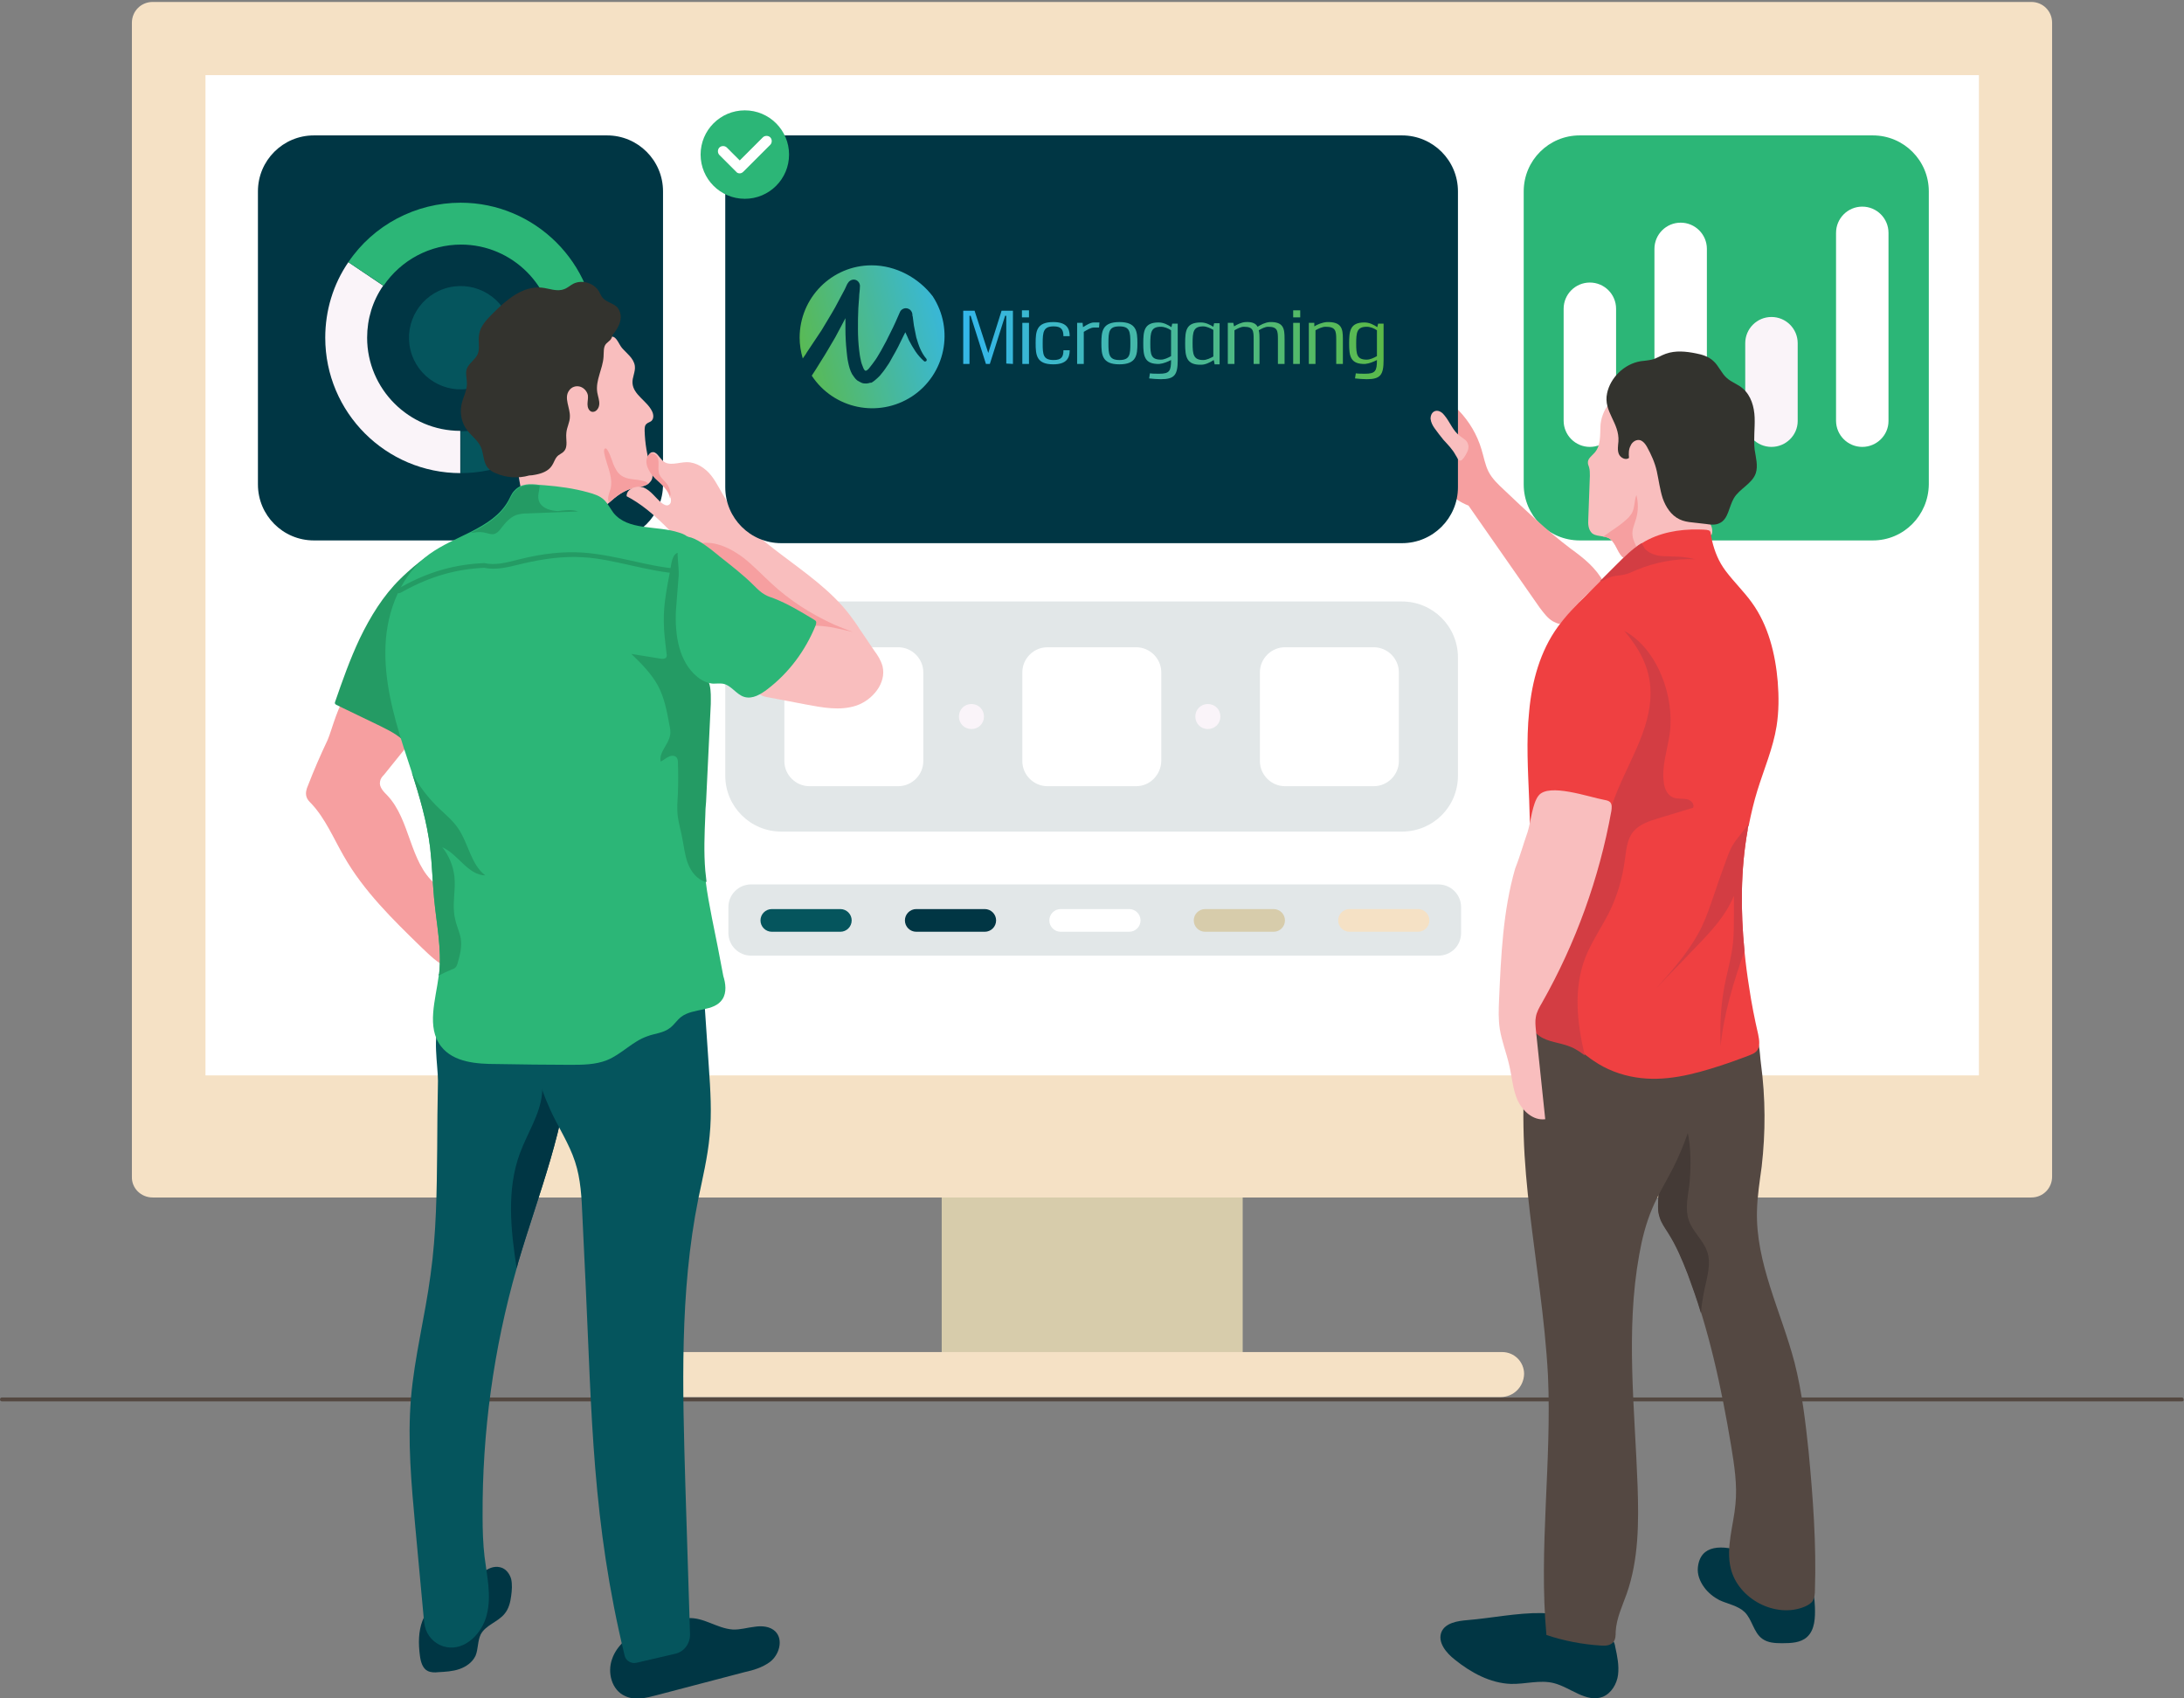
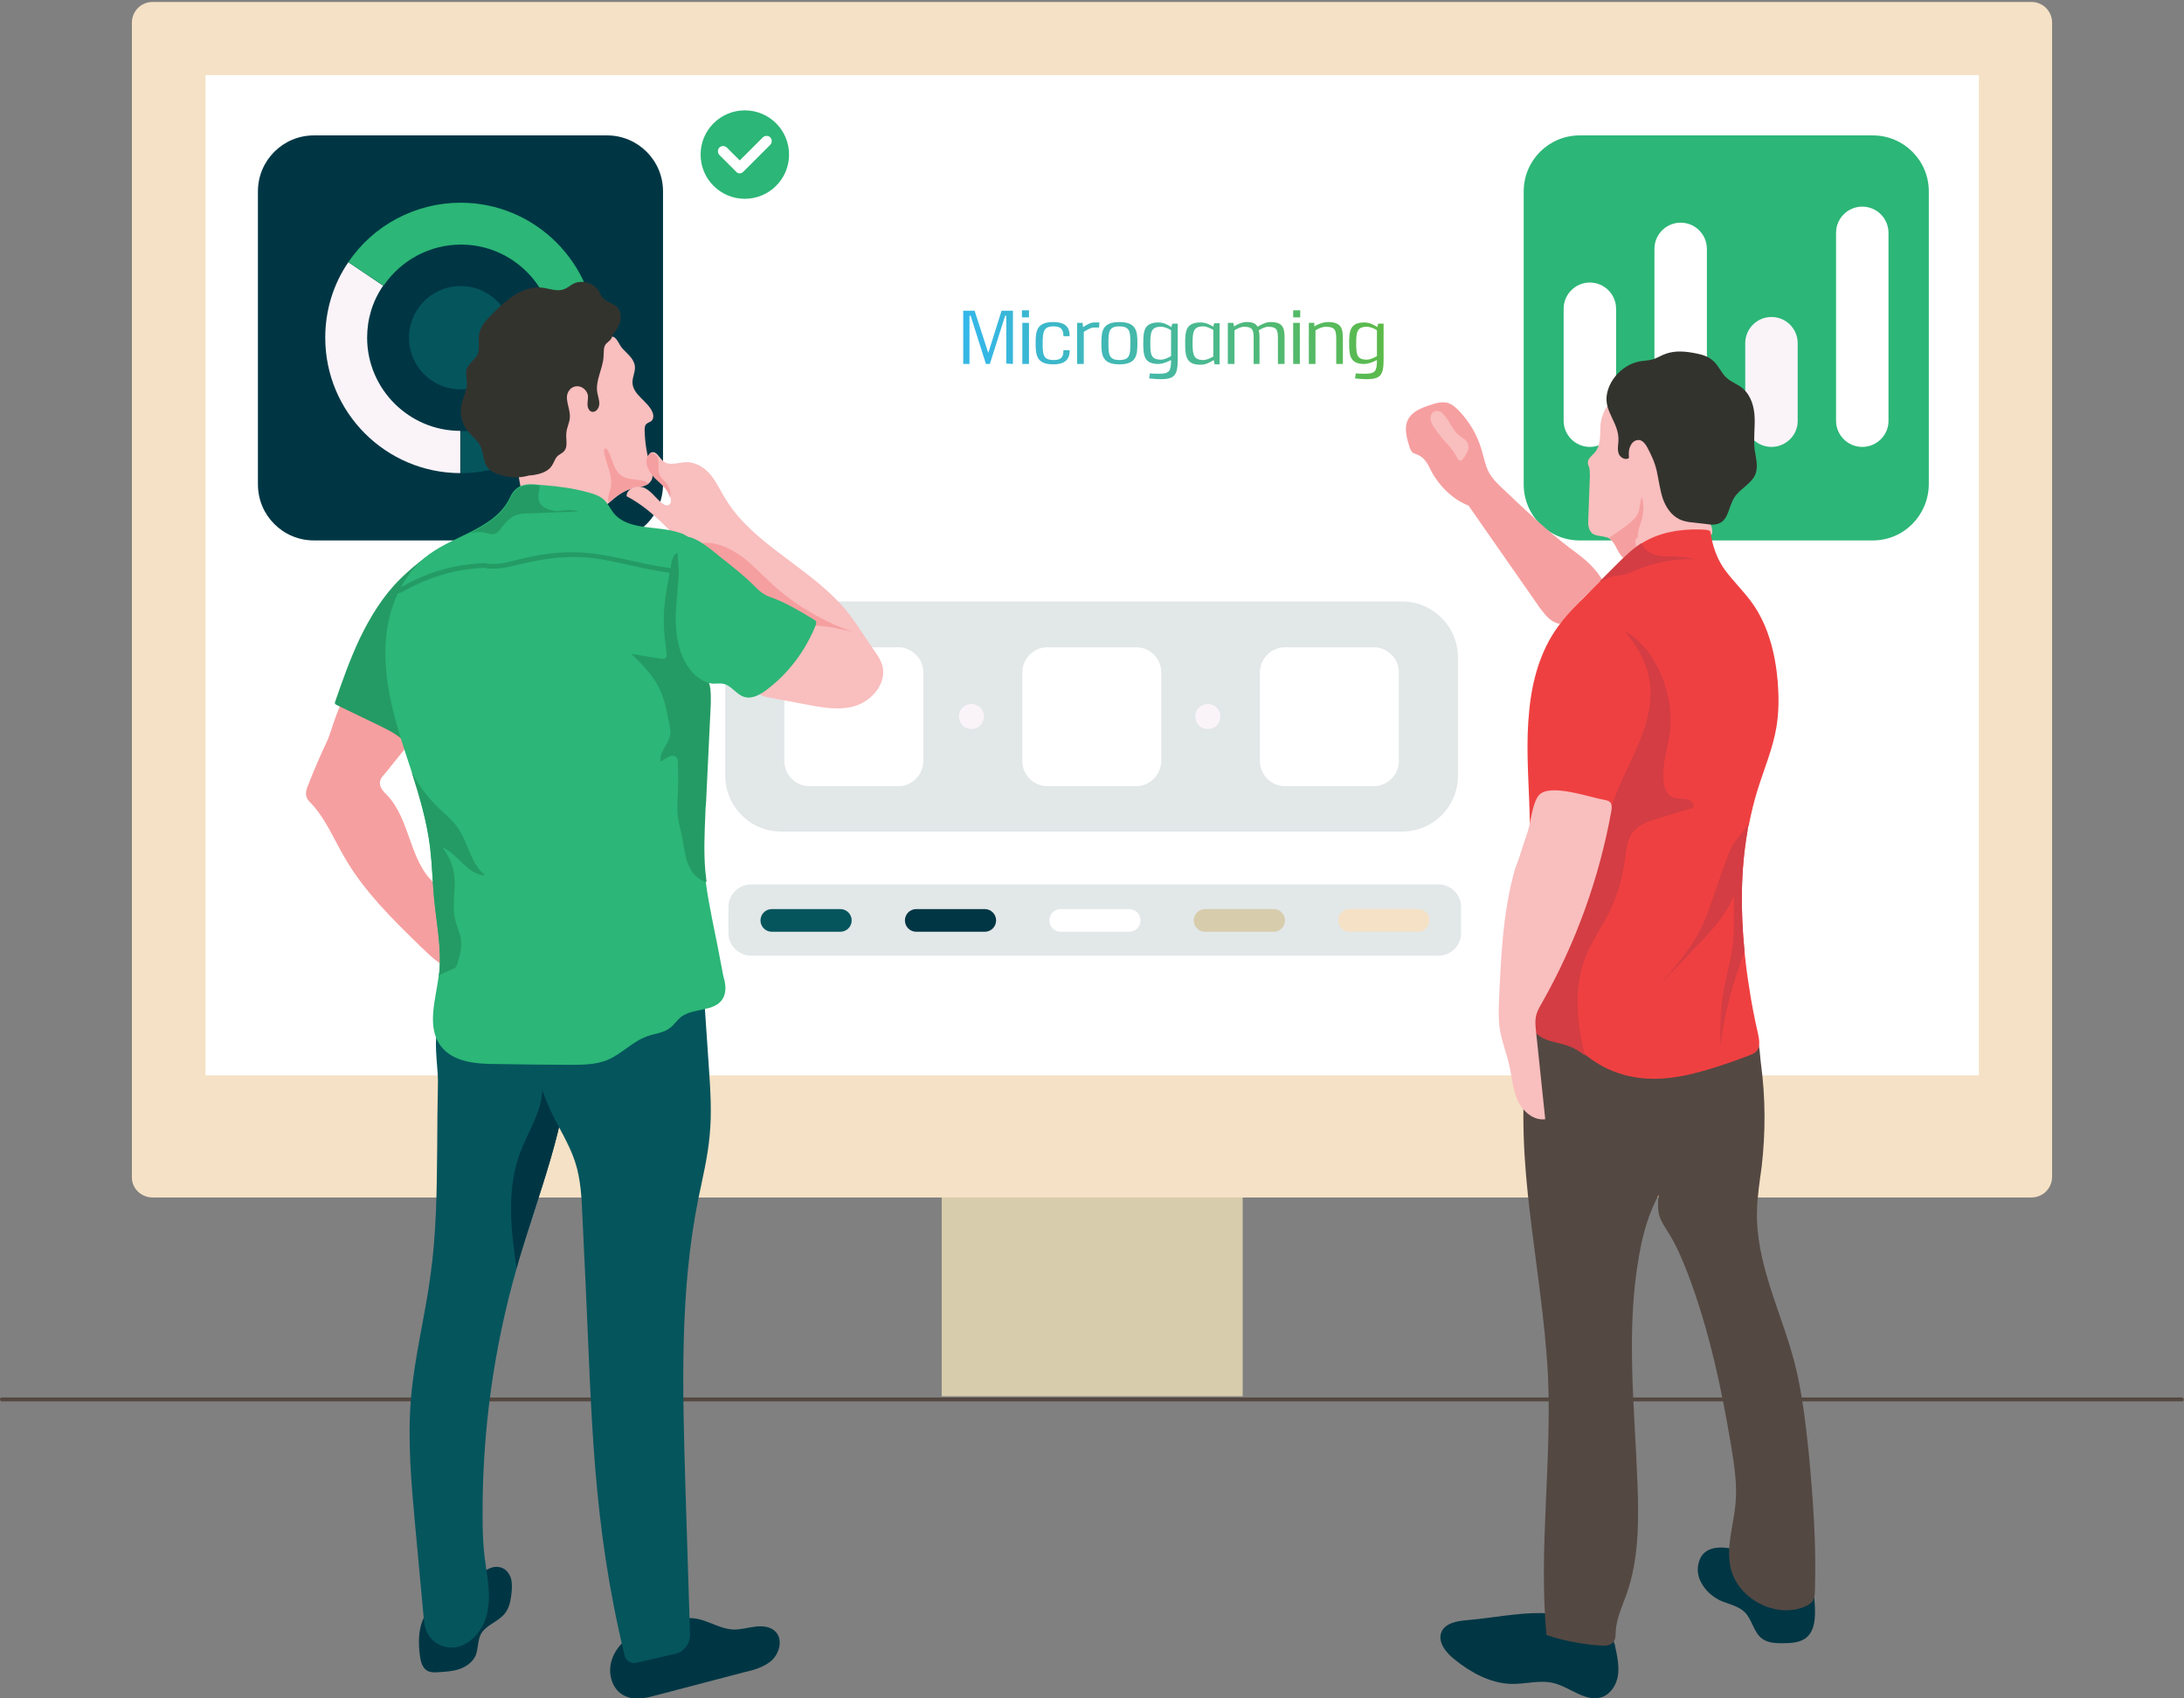
<svg xmlns="http://www.w3.org/2000/svg" version="1.1" id="Layer_1" x="0px" y="0px" viewBox="0 0 558 434" style="enable-background:new 0 0 558 434;" xml:space="preserve">
  <rect x="0" y="0" width="558" height="434" fill="#808080" stroke="none" />
  <style type="text/css">
	.st0{fill:#544841;}
	.st1{fill:#FFFFFF;}
	.st2{fill:#D7CCAB;}
	.st3{fill:#F5E1C5;}
	.st4{fill:#003644;}
	.st5{fill:#05555D;}
	.st6{fill:#FAF4F9;}
	.st7{fill:#2CB677;}
	.st8{fill:#E2E7E8;}
	.st9{fill:#013644;}
	.st10{fill:#F9BEBE;}
	.st11{fill:#33332E;}
	.st12{fill:#F69FA0;}
	.st13{fill:#249B64;}
	.st14{fill:#544842;}
	.st15{fill:#443A36;}
	.st16{fill:#EF4041;}
	.st17{fill:#D33D43;}
	.st18{fill:url(#SVGID_1_);}
	.st19{fill:url(#SVGID_2_);}
	.st20{fill:url(#SVGID_3_);}
	.st21{fill:url(#SVGID_4_);}
	.st22{fill:url(#SVGID_5_);}
	.st23{fill:url(#SVGID_6_);}
	.st24{fill:url(#SVGID_7_);}
	.st25{fill:url(#SVGID_8_);}
	.st26{fill:url(#SVGID_9_);}
	.st27{fill:url(#SVGID_10_);}
	.st28{fill:url(#SVGID_11_);}
	.st29{fill:url(#SVGID_12_);}
</style>
  <g>
    <g>
      <g>
        <g>
          <path class="st0" d="M557.5,358.1H0.5c-0.3,0-0.5-0.2-0.5-0.5c0-0.3,0.2-0.5,0.5-0.5h556.9c0.3,0,0.5,0.2,0.5,0.5      C558,357.9,557.8,358.1,557.5,358.1z" />
        </g>
        <g>
          <path class="st1" d="M52.6,222.1l-0.8-2.4l-0.8,2.4c-0.7,2-2.4,3.7-4.6,4.7l0,0l0,0c2.2,1,3.9,2.7,4.6,4.7l0.8,2.4l0.8-2.4      c0.7-2,2.4-3.7,4.6-4.7l0,0l0,0C55,225.8,53.3,224.1,52.6,222.1z" />
          <path class="st1" d="M483.6,153.4l-1.4-4l-1.4,4c-1.2,3.4-3.9,6.2-7.7,7.9l0,0l0,0c3.8,1.7,6.5,4.5,7.7,7.9l1.4,4l1.4-4      c1.2-3.4,3.9-6.2,7.7-7.9l0,0l0,0C487.6,159.6,484.8,156.8,483.6,153.4z" />
        </g>
      </g>
    </g>
    <g>
      <g>
        <g>
          <g>
            <rect x="240.6" y="255.1" class="st2" width="76.9" height="101.7" />
          </g>
          <g>
-             <path class="st3" d="M383.4,357H174.6c-3.3,0-5.9-2.6-5.9-5.9l0,0c0-3.1,2.5-5.6,5.6-5.6h209.5c3.1,0,5.6,2.5,5.6,5.6l0,0       C389.3,354.4,386.7,357,383.4,357z" />
-           </g>
+             </g>
          <g>
            <path class="st3" d="M39,306h480c3,0,5.3-2.4,5.3-5.3V5.8c0-3-2.4-5.3-5.3-5.3H39c-3,0-5.3,2.4-5.3,5.3v294.9       C33.6,303.6,36,306,39,306z" />
          </g>
          <g>
            <rect x="52.5" y="19.2" class="st1" width="453.1" height="255.6" />
          </g>
        </g>
      </g>
    </g>
  </g>
  <g>
    <g>
      <g>
        <g>
          <path class="st4" d="M155.1,138.1H80.2c-7.9,0-14.3-6.4-14.3-14.3V48.9c0-7.9,6.4-14.3,14.3-14.3h74.9c7.9,0,14.3,6.4,14.3,14.3      v74.9C169.4,131.7,163,138.1,155.1,138.1z" />
        </g>
        <g>
          <path class="st5" d="M117.7,120.9v-10.7c13.1,0,23.8-10.7,23.8-23.8h10.7C152.3,105.4,136.7,120.9,117.7,120.9z" />
          <path class="st6" d="M117.7,120.9c-19.1,0-34.6-15.5-34.6-34.6c0-6.9,2-13.6,5.9-19.3l8.9,6c-2.7,3.9-4.1,8.5-4.1,13.3      c0,13.1,10.7,23.8,23.8,23.8V120.9z" />
          <path class="st7" d="M152.3,86.3h-10.7c0-13.1-10.7-23.8-23.8-23.8c-7.9,0-15.3,3.9-19.8,10.5L89,67      c6.4-9.5,17.2-15.2,28.7-15.2C136.7,51.8,152.3,67.3,152.3,86.3z" />
          <ellipse transform="matrix(0.973 -0.231 0.231 0.973 -16.761 29.517)" class="st5" cx="117.7" cy="86.3" rx="13.2" ry="13.2" />
        </g>
        <g>
          <path class="st7" d="M478.5,138.1h-74.9c-7.9,0-14.3-6.4-14.3-14.3V48.9c0-7.9,6.4-14.3,14.3-14.3h74.9      c7.9,0,14.3,6.4,14.3,14.3v74.9C492.7,131.7,486.4,138.1,478.5,138.1z" />
          <path class="st1" d="M406.2,114.2L406.2,114.2c-3.7,0-6.7-3-6.7-6.7V78.9c0-3.7,3-6.7,6.7-6.7l0,0c3.7,0,6.7,3,6.7,6.7v28.6      C412.9,111.2,409.9,114.2,406.2,114.2z" />
          <path class="st1" d="M429.4,114.2L429.4,114.2c-3.7,0-6.7-3-6.7-6.7V63.6c0-3.7,3-6.7,6.7-6.7l0,0c3.7,0,6.7,3,6.7,6.7v43.9      C436.1,111.2,433.1,114.2,429.4,114.2z" />
          <path class="st6" d="M452.6,114.2L452.6,114.2c-3.7,0-6.7-3-6.7-6.7V87.7c0-3.7,3-6.7,6.7-6.7l0,0c3.7,0,6.7,3,6.7,6.7v19.9      C459.3,111.2,456.3,114.2,452.6,114.2z" />
          <path class="st1" d="M475.8,114.2L475.8,114.2c-3.7,0-6.7-3-6.7-6.7V59.5c0-3.7,3-6.7,6.7-6.7l0,0c3.7,0,6.7,3,6.7,6.7v48.1      C482.5,111.2,479.5,114.2,475.8,114.2z" />
        </g>
        <g>
          <path class="st8" d="M367.5,244.2H191.9c-3.2,0-5.8-2.6-5.8-5.8v-6.6c0-3.2,2.6-5.8,5.8-5.8h175.6c3.2,0,5.8,2.6,5.8,5.8v6.6      C373.3,241.7,370.7,244.2,367.5,244.2z" />
          <g>
            <path class="st5" d="M214.7,238.1h-17.5c-1.6,0-2.9-1.3-2.9-2.9l0,0c0-1.6,1.3-2.9,2.9-2.9h17.5c1.6,0,2.9,1.3,2.9,2.9l0,0       C217.6,236.8,216.3,238.1,214.7,238.1z" />
            <path class="st9" d="M251.6,238.1h-17.5c-1.6,0-2.9-1.3-2.9-2.9l0,0c0-1.6,1.3-2.9,2.9-2.9h17.5c1.6,0,2.9,1.3,2.9,2.9l0,0       C254.5,236.8,253.2,238.1,251.6,238.1z" />
            <path class="st1" d="M288.5,238.1H271c-1.6,0-2.9-1.3-2.9-2.9l0,0c0-1.6,1.3-2.9,2.9-2.9h17.5c1.6,0,2.9,1.3,2.9,2.9l0,0       C291.4,236.8,290.1,238.1,288.5,238.1z" />
            <path class="st2" d="M325.4,238.1h-17.5c-1.6,0-2.9-1.3-2.9-2.9l0,0c0-1.6,1.3-2.9,2.9-2.9h17.5c1.6,0,2.9,1.3,2.9,2.9l0,0       C328.3,236.8,327,238.1,325.4,238.1z" />
            <path class="st3" d="M362.3,238.1h-17.5c-1.6,0-2.9-1.3-2.9-2.9l0,0c0-1.6,1.3-2.9,2.9-2.9h17.5c1.6,0,2.9,1.3,2.9,2.9l0,0       C365.2,236.8,363.9,238.1,362.3,238.1z" />
          </g>
        </g>
        <g>
          <path class="st8" d="M358.2,212.5H199.6c-7.9,0-14.3-6.4-14.3-14.3V168c0-7.9,6.4-14.3,14.3-14.3h158.6      c7.9,0,14.3,6.4,14.3,14.3v30.2C372.5,206.2,366.1,212.5,358.2,212.5z" />
          <g>
            <path class="st1" d="M229.5,200.9h-22.7c-3.5,0-6.4-2.9-6.4-6.4v-22.7c0-3.5,2.9-6.4,6.4-6.4h22.7c3.5,0,6.4,2.9,6.4,6.4v22.7       C235.9,198,233,200.9,229.5,200.9z" />
            <path class="st1" d="M290.3,200.9h-22.7c-3.5,0-6.4-2.9-6.4-6.4v-22.7c0-3.5,2.9-6.4,6.4-6.4h22.7c3.5,0,6.4,2.9,6.4,6.4v22.7       C296.6,198,293.8,200.9,290.3,200.9z" />
            <path class="st1" d="M351,200.9h-22.7c-3.5,0-6.4-2.9-6.4-6.4v-22.7c0-3.5,2.9-6.4,6.4-6.4H351c3.5,0,6.4,2.9,6.4,6.4v22.7       C357.4,198,354.5,200.9,351,200.9z" />
          </g>
          <path class="st6" d="M251.4,183.1c0-1.8-1.4-3.2-3.2-3.2s-3.2,1.4-3.2,3.2s1.4,3.2,3.2,3.2S251.4,184.9,251.4,183.1z" />
          <path class="st6" d="M311.8,183.1c0-1.8-1.4-3.2-3.2-3.2s-3.2,1.4-3.2,3.2s1.4,3.2,3.2,3.2S311.8,184.9,311.8,183.1z" />
        </g>
      </g>
      <g>
        <path class="st4" d="M107.3,423.2c0.2,1.5,0.7,3.2,2,3.8c0.8,0.4,1.8,0.4,2.7,0.3c1.8-0.1,3.7-0.2,5.4-0.8     c1.7-0.6,3.3-1.7,4.1-3.4c0.7-1.7,0.5-3.7,1.3-5.4c1.2-2.4,4.4-3.2,6.1-5.3c1.1-1.3,1.5-3,1.7-4.6c0.2-1.4,0.3-2.9,0-4.3     c-0.4-1.4-1.4-2.7-2.8-3c-1.6-0.4-3.2,0.3-4.5,1.4c-1.2,1-2.2,2.4-3.5,3.4c-1.7,1.3-3.9,1.9-5.9,2.8     C107.6,410.9,106.4,416.7,107.3,423.2z" />
        <path class="st5" d="M145.6,269.8c-0.8,17.8-8.1,35.4-13.2,52.8c-0.1,0.5-0.3,1-0.4,1.5c-5.9,20.6-8.8,41.9-8.7,63.3     c0,3.5,0.1,7,0.5,10.4c0.6,4.9,1.8,9.9,0.6,14.7c-1.1,4.8-5.5,9.3-10.3,8.4c-2.4-0.4-4.5-2.2-5.3-4.5c-0.4-1.1-0.5-2.4-0.6-3.6     c-0.7-7.6-1.4-15.1-2.1-22.7c-1-10.9-2-21.9-1.1-32.8c0.9-10.6,3.6-20.9,5-31.5c1.5-10.7,1.6-21.5,1.7-32.2     c0-5.8,0.1-11.6,0.2-17.4c0-4-1.5-11.7,0.6-15.1c3.7-5.8,22.4-5.4,28.7-6.4c0.9-0.1,1.8-0.3,2.6,0.2c0.8,0.5,1,1.6,1.1,2.5     C145.6,261.7,145.8,265.7,145.6,269.8z" />
        <path class="st4" d="M145.6,269.8c-0.8,17.8-8.1,35.4-13.2,52.8c-0.1,0.5-0.3,1-0.4,1.5c-1.5-9.8-2.6-20,0.8-29.3     c1.9-5.2,5.2-10,5.7-15.4c0.2-2.5-0.1-5.1,0.5-7.6C140.5,265.8,143.4,266.9,145.6,269.8z" />
        <path class="st4" d="M187.2,416.4c1.9,0.1,3.7-0.5,5.6-0.7c1.9-0.3,4-0.1,5.3,1.2c2.1,2.1,1,6-1.4,7.8c-1.9,1.4-4.2,2.1-6.5,2.6     c-7.5,2-15,3.9-22.5,5.9c-2.6,0.7-5.5,1.4-8,0.2c-3.4-1.5-4.6-6-3.3-9.5c1.2-3.5,4.4-6,7.7-7.6c3.5-1.7,7.7-2.7,11.6-2.8     C179.8,413.2,183.1,416.1,187.2,416.4z" />
        <path class="st5" d="M140.6,283.6c2,4.4,4.8,8.6,6.3,13.2c1.5,4.5,1.7,9.3,1.9,14c0.3,5.6,0.5,11.2,0.8,16.8     c1.6,34.1,1.7,61.3,10,95.5c0.3,1.3,1.7,2.1,3,1.8l0,0l9.9-2.3c2.3-0.5,3.8-2.6,3.8-4.9l-1.2-38.3c-0.7-24.4-1.5-49.1,3.3-73     c1.1-5.3,2.4-10.7,2.9-16.1c0.6-5.9,0.2-11.8-0.2-17.7l-1.6-23.6c0,0,0,0,0,0c-4-0.7-8.1,0.1-12,1c-8.2,2-21.7,4.6-28.1,10.3     C133.4,265.6,137.8,277.4,140.6,283.6z" />
        <path class="st10" d="M166.2,119.2c0.3,1.1,0.8,2.4,0.3,3.4c-0.2,0.4-0.5,0.7-0.8,1c-1.1,0.8-2.7,0.9-4.1,1.2     c-2.3,0.6-4.1,2-5.9,3.6c-0.2,0.2-0.4,0.3-0.6,0.5c-1.3-2-4-2.4-6.4-2.6c-5.2-0.5-10.3-0.7-15.5-0.7c-0.3-1.7-0.6-3.4-0.9-5.1     c-0.1-0.6-0.2-1.2,0-1.7c0.2-0.6,0.8-0.9,1.3-1.2c1.9-0.8,4.4-0.8,5.4-2.7c0.3-0.6,0.3-1.3,0.4-2c0.2-3.1,0.4-6.4,2.4-8.7     c0.5-0.5,1-1,1.5-1.5c0.8-0.9,1.2-2.1,1.9-3.1c0.7-1,2-1.8,3.1-1.4c0.3,0.1,0.6,0.3,0.9,0.3c0.8,0.1,1.6-0.6,2.1-1.2     c1.3-1.8,2.1-4,2.3-6.2c0.1-1.6,0.2-4,1.9-4.9c1.9-0.9,2.4,1.5,3.4,2.7c1.2,1.4,3,2.6,3.3,4.6c0.2,1.5-0.7,2.9-0.6,4.4     c0.2,3,3.7,4.5,5,7.2c0.4,0.8,0.5,1.9-0.2,2.5c-0.4,0.3-0.9,0.4-1.2,0.7c-0.5,0.4-0.5,1.1-0.5,1.8     C164.8,113.3,165.3,116.3,166.2,119.2z" />
        <path class="st11" d="M157.7,78.5c-1.1-1.1-2.9-1.3-3.8-2.5c-0.4-0.5-0.6-1.1-0.9-1.6c-1.3-2.1-4.3-3-6.5-1.9     c-0.8,0.4-1.5,1.1-2.4,1.4c-1.8,0.7-3.8-0.2-5.7-0.4c-4.8-0.5-9,3.1-12.4,6.5c-1.6,1.6-3.3,3.3-3.6,5.5c-0.3,1.7,0.3,3.6-0.4,5.1     c-0.7,1.4-2.3,2.3-2.8,3.8c-0.3,1.1,0.1,2.4,0.1,3.6c0,1.9-1,3.5-1.4,5.4c-0.5,2.3,0.1,4.8,1.5,6.6c1.1,1.4,2.6,2.5,3.4,4.1     c0.8,1.7,0.6,3.9,1.8,5.4c0.5,0.6,1.2,1.1,2,1.4c2.7,1.2,5.8,1.4,8.6,0.6c0.5,0,1.1-0.1,1.6-0.2c1.6-0.3,3.3-0.9,4.2-2.3     c0.5-0.7,0.7-1.6,1.3-2.3c0.5-0.6,1.3-0.8,1.8-1.4c1.1-1.2,0.4-3.1,0.6-4.7c0.1-1.4,0.9-2.7,0.9-4.1c0.1-2.3-1.6-4.8-0.2-6.7     c0.6-0.9,1.7-1.3,2.8-1c1,0.3,1.8,1.2,2,2.2c0.1,0.8-0.1,1.5-0.1,2.3c0,0.8,0.3,1.6,1,1.9c1,0.3,1.9-0.7,2-1.8     c0.1-1-0.3-2-0.5-3.1c-0.5-3.1,1.4-6,1.6-9.1c0.1-1.2-0.1-2.6,0.7-3.4c0.3-0.3,0.7-0.6,1-0.9c0.3-0.3,0.5-0.8,0.6-1.3     C158.3,83.5,159.5,80.8,157.7,78.5z" />
        <path class="st12" d="M165.6,123.6c-1.1,0.8-2.7,0.9-4.1,1.2c-2.3,0.6-4.1,2-5.9,3.6c-0.2-0.4-0.3-0.9-0.2-1.4     c0.1-0.7,0.4-1.4,0.6-2.1c0.6-2.5-0.5-5-1.2-7.4c-0.1-0.4-1-3.1,0-2.9c0.6,0.1,1.7,3.4,1.9,4c0.5,1.1,1,2.2,2,2.9     c1.5,1.1,3.5,0.9,5.2,1.3C164.7,122.9,165.3,123.2,165.6,123.6z" />
        <path class="st12" d="M78.7,200.7c-0.4,0.9-0.7,1.9-0.4,2.9c0.2,0.7,0.7,1.2,1.2,1.7c3.6,3.8,5.7,8.9,8.3,13.4     c5.1,9,12.6,16.3,20,23.5c2,1.9,4,3.9,6.6,5.1c0.3-4.4,0.5-8.8,0.6-13.2c0.1-1.9,0.1-4-1-5.6c-0.7-1-1.8-1.7-2.8-2.6     c-6.6-5.6-6.3-16.3-12.2-22.6c-1-1-2.2-2.2-1.9-3.6c0.1-0.7,0.5-1.2,1-1.7c2.9-3.6,5.8-7.2,8.7-10.8c0.2-0.2-15.2-11.4-18-9.5     c-2.2,1.4-4,8.9-5.1,11.4C81.9,192.9,80.2,196.8,78.7,200.7z" />
        <path class="st13" d="M102.3,147.9c-4.4,4.3-7.7,9.7-10.4,15.3c-2.5,5.3-4.4,10.7-6.3,16.2c0,0.1-0.1,0.2,0,0.4     c0,0.1,0.2,0.2,0.3,0.3c3.7,1.8,7.5,3.6,11.2,5.4c2.8,1.4,5.7,2.8,7.4,5.5c0.3,0.5,0.7,1,1.2,0.9c0.4-0.1,0.6-0.6,0.7-1     c1.4-5,2.1-10.1,2.1-15.3c0-3.1-0.3-6.2,0.1-9.3c0.6-4.4,2.7-8.5,3.4-12.8c0.3-1.6,1.7-11.8,0.5-12.4     C110.6,140,103.6,146.6,102.3,147.9z" />
        <g>
          <path class="st10" d="M218.8,180.3c-4.2,1.4-8.7,0.5-13-0.3c-3.3-0.6-6.6-1.3-10-1.9c-0.9-0.2-1.9-0.5-2-1.4      c-0.1-0.3,0.1-0.7,0.2-1c1.3-3.6,3.3-7.4,2.2-11.1c-0.4-1.3-1.2-2.5-1.9-3.6c-4.7-6.9-10.3-13.3-16.5-18.9      c-5.8-5.2-10.6-11.6-17.7-15.3c-0.1-1.9,2.6-2.9,4.4-2.2c1.8,0.8,2.9,2.5,4.4,3.8c0.6,0.5,1.4,1,2,0.6c0.5-0.3,0.6-0.9,0.5-1.5      c0-0.1,0-0.2,0-0.3c-0.3-2.1-2.2-3.6-3.8-5.1c-1.6-1.6-3-4.1-1.8-5.9c0.2-0.3,0.4-0.5,0.6-0.6c0,0,0,0,0.1,0      c1.2-0.4,1.9,1.3,2.9,2.2c1.6,1.4,4,0.3,6.1,0.3c2.4,0,4.7,1.5,6.2,3.4c1.5,1.9,2.5,4.2,3.8,6.2c3.5,5.7,8.8,10,14.1,14      c6.2,4.7,12.7,9.2,17.4,15.3c0.9,1.2,1.8,2.4,2.6,3.7c1.3,1.9,2.5,3.7,3.8,5.6c0.9,1.2,1.7,2.5,2.1,4      C226.5,174.6,222.9,178.9,218.8,180.3z" />
          <path class="st12" d="M171.3,126.9c0,0.2,0,0.3-0.1,0.5c-0.3-2.1-2.2-3.6-3.8-5.1c-1.6-1.6-3-4.1-1.8-5.9      c0.2-0.3,0.4-0.5,0.6-0.6c0,0,0,0,0.1,0c0.5,0,1,0.2,1.4,0.6c1.1,1.3,0.1,3.4,0.8,4.9c0.3,0.7,1,1.3,1.5,1.9      C171,124.2,171.4,125.6,171.3,126.9z" />
          <path class="st12" d="M176.7,138.9c1.1,0,2.3-0.1,3.4-0.2c3.4-0.1,6.6,1.5,9.4,3.5c2.7,2,5,4.5,7.5,6.8      c4.7,4.4,10.2,7.9,16.1,10.6c1.6,0.7,3.2,1.3,4.8,1.9c-3-0.7-6-1.5-9.1-1.6c-1,0-2,0-2.9-0.1c-1.9-0.2-3.7-1-5.4-1.8      c-4.5-2.1-8.7-4.9-12.4-8.1c-1.6-1.4-3.2-2.9-5-4.2c-2.5-1.8-5.4-2.9-8-4.6c-0.6-0.4-3.2-1.8-2.6-2.8      C172.7,137.6,175.8,138.9,176.7,138.9z" />
        </g>
        <path class="st7" d="M184.6,255.3c-2.1,3.3-7.4,2.2-10.5,4.5c-1.2,0.9-1.9,2.2-3.1,3c-1.6,1.2-3.8,1.3-5.6,2     c-3.8,1.3-6.6,4.6-10.3,6.1c-3,1.2-6.3,1.2-9.5,1.2c-6.2,0-12.4-0.1-18.6-0.2c-5.2,0-11.1-0.4-14.3-4.5     c-3.8-4.9-1.4-11.9-0.6-18.1c0-0.2,0-0.3,0.1-0.5c0.7-6.4-0.7-12.8-1.3-19.3c-0.4-4.3-0.5-8.6-1-12.9c-0.8-6.6-2.7-13-4.7-19.3     c-0.7-2.1-1.4-4.3-2.1-6.4c-2.7-8.5-5-17.2-4.6-26.1c0.4-8.9,4-18,11.2-23.2c3.2-2.3,7-3.9,10.6-5.7c3.9-2,7.5-4.2,9.6-8     c0.5-0.9,0.8-1.8,1.5-2.5c1.7-1.9,4.1-1.8,6.4-1.5c0.5,0,0.9,0.1,1.4,0.1c3.7,0.3,7.4,0.8,11,1.8c1.5,0.4,3.1,0.9,4.2,2     c0.9,0.9,1.5,2.1,2.3,3.2c3.7,4.7,11.1,3.2,16.8,5.1c0.4,0.1,0.9,0.3,1.3,0.5c0.2,0.1,0.4,0.2,0.5,0.3c0.5,0.3,1,0.6,1.3,1.1     c0.5,0.8,0.5,1.7,0.5,2.6c-0.1,1.8-0.2,3.7-0.5,5.6c0,0,0,0,0,0c0,0.2-0.1,0.5-0.1,0.7c-0.9,7.4-2.4,14.8,1,21.2     c1.2,2.2,2.9,4.2,3.6,6.7c0.4,1.6,0.3,3.3,0.3,4.9c-0.4,8.3-0.8,16.7-1.2,25c0,1.2-0.1,2.5-0.2,3.7c-0.2,4.7-0.4,9.4,0,14.1     c0.1,0.9,0.2,1.8,0.3,2.7c0.4,3.2,1,6.3,1.6,9.4c1,4.9,2,9.9,2.9,14.8C185.4,251.3,185.7,253.6,184.6,255.3z" />
        <path class="st13" d="M101.9,151.6c-0.2,0-0.4-0.1-0.5-0.3c-0.2-0.3-0.1-0.7,0.2-0.8c0.4-0.2,0.7-0.4,1.1-0.6     c6.8-3.8,13.6-5.7,20.9-6l0.1,0l0.1,0c2.6,0.6,5.5-0.1,8.2-0.8l0.8-0.2c6-1.5,11.2-2,16-1.7c4.3,0.3,8.5,1.2,12.6,2.1     c4,0.9,8.1,1.8,12.2,2.1c0.3,0,0.6,0.3,0.6,0.6c0,0.3-0.3,0.6-0.6,0.6c-4.2-0.3-8.3-1.2-12.3-2.1c-4.1-0.9-8.3-1.9-12.4-2.1     c-4.7-0.3-9.8,0.3-15.7,1.7l-0.8,0.2c-2.8,0.7-5.8,1.4-8.7,0.8c-7.1,0.3-13.7,2.2-20.3,5.8c-0.4,0.2-0.7,0.4-1.1,0.6     C102.1,151.5,102,151.6,101.9,151.6z" />
        <path class="st13" d="M147.7,130.7c-4.3,0.2-8.6,0.3-12.9,0.5c-1,0-2,0.1-2.9,0.4c-1.6,0.6-2.8,2-3.8,3.3c-0.5,0.7-1.1,1.4-2,1.6     c-0.6,0.1-1.3-0.2-1.9-0.3c-1-0.3-2.1-0.3-3.1-0.1c-0.2,0-0.5,0.1-0.7,0c0,0,0,0,0,0c3.9-2,7.5-4.2,9.6-8     c0.5-0.9,0.8-1.8,1.5-2.5c1.7-1.9,4.1-1.8,6.4-1.5c-0.1,1.5-0.8,2.9,0,4.4c0.9,1.5,2.9,2,4.6,2.1     C144.2,130.4,146,130.1,147.7,130.7z" />
        <path class="st13" d="M180.2,208.4c-0.2,4.7-0.4,9.4,0,14.1c0.1,0.9,0.2,1.8,0.3,2.7c0,0.1,0,0.1-0.1,0.2     c-2.3-0.6-3.9-2.7-4.7-4.9c-0.8-2.2-1-4.6-1.5-6.9c-0.3-1.6-0.8-3.2-1-4.8c-0.3-2-0.1-4,0-6c0.1-2.7,0.1-5.4,0-8.1     c0-0.4-0.1-0.8-0.3-1.1c-0.5-0.6-1.4-0.6-2.1-0.2c-0.7,0.3-1.3,0.9-2,1.2c-0.5-2.4,2-4.3,2.4-6.7c0.2-0.9,0-1.9-0.2-2.8     c-0.6-3.4-1.3-6.9-2.9-9.9c-1.7-3.1-4.3-5.7-6.8-8.1c2.5,0.4,4.9,0.8,7.4,1.2c0.6,0.1,1.2,0.1,1.5-0.3c0.2-0.3,0.2-0.6,0.1-1     c-0.3-2.7-0.7-5.4-0.7-8.1c-0.1-4.4,0.8-8.7,1.6-13c0.3-1.4,0.4-4.7,2.4-4.7c2.2,0,2.4,3.1,2.8,4.6c0.1,0.4,0.2,0.9,0.3,1.3     c-0.9,7.4-2.4,14.8,1,21.2c1.2,2.2,2.9,4.2,3.6,6.7c0.4,1.6,0.3,3.3,0.3,4.9c-0.4,8.3-0.8,16.7-1.2,25     C180.3,205.9,180.2,207.1,180.2,208.4z" />
        <path class="st7" d="M184,142.3c2.9,2.3,5.9,4.6,8.6,7.3c0.9,0.9,1.8,1.8,2.9,2.4c0.7,0.4,1.4,0.6,2.2,0.9     c3.6,1.4,6.9,3.4,10.2,5.4c0.2,0.1,0.5,0.3,0.6,0.5c0.1,0.3,0,0.7-0.1,1c-2.6,6.4-6.8,12.1-12.3,16.3c-1.7,1.3-3.8,2.6-5.9,2     c-2.1-0.6-3.4-3.1-5.6-3.4c-0.8-0.1-1.6,0-2.4,0c-1.5-0.1-2.9-0.8-4-1.7c-4.8-3.9-5.8-10.8-5.5-17c0.2-3,0.5-5.9,0.7-8.9     c0.1-2.6-0.6-5.6-0.1-8.1C174.4,133.9,182,140.7,184,142.3z" />
        <path class="st13" d="M117.7,239.7c0.4,2.2-0.2,4.4-0.8,6.5c-0.1,0.3-0.2,0.6-0.4,0.9c-0.3,0.3-0.6,0.5-1,0.6     c-1.2,0.5-2.3,1-3.4,1.6c0-0.2,0-0.3,0.1-0.5c0.7-6.4-0.7-12.8-1.3-19.3c-0.4-4.3-0.5-8.6-1-12.9c-0.8-6.6-2.7-13-4.7-19.3     c0.3,0.6,0.6,1.1,0.8,1.5c1.7,2.9,3.8,5.5,6.2,7.8c1.7,1.6,3.5,3.1,4.8,5c2.7,3.9,3.3,9.3,7,12.1c-4.5-0.1-6.9-5.4-11-7.2     c1.7,2.1,2.8,4.8,3.1,7.5c0.4,3.6-0.7,7.3,0.2,10.9C116.6,236.5,117.4,238.1,117.7,239.7z" />
      </g>
      <g>
        <g>
          <path class="st9" d="M433.8,400.5c-0.2,1.8,0.5,3.6,1.6,5.1c1,1.4,2.4,2.5,3.9,3.3c2.2,1,4.7,1.4,6.4,3c2,1.9,2.3,5.3,4.6,6.9      c1.4,1,3.2,1.1,5,1.1c2.3,0,4.8-0.1,6.4-1.6c2-1.8,2.1-5,2-7.7c-0.1-1.9-0.2-3.9-1.4-5.3c-0.6-0.7-1.3-1.2-2.1-1.6      C455.9,400.9,435.1,388.7,433.8,400.5z" />
          <path class="st14" d="M450.1,298.1c-0.5,3.7-1.1,7.5-1.2,11.2c-0.4,13.4,6.2,25.9,9.6,38.9c1.9,7.5,2.8,15.2,3.6,22.8      c1.1,11.7,2,23.6,1.6,35.4c0,0.9-0.1,1.8-0.5,2.6c-0.5,0.8-1.3,1.2-2.2,1.6c-7.4,3-16.9-2-18.8-9.8c-1.3-5.4,0.7-10.9,1.2-16.4      c0.5-5-0.3-10-1.1-14.9c-2.5-15-5.7-29.9-11.1-44.1c-1.4-3.6-2.9-7.2-5-10.5c-0.8-1.3-1.7-2.6-2.2-4.1c-0.5-1.5-0.4-3.2-0.3-4.8      c0.5-10.9,1.1-21.8,1.6-32.7c0.1-2.9,0.4-6,2.3-8.1c2.3-2.4,6-2.6,9.3-2.4c2.7,0.2,7.4-0.6,9.9,0.4c3,1.3,2.7,5.7,3.1,8.5      C451.1,280.6,451.1,289.4,450.1,298.1z" />
-           <path class="st15" d="M435.5,329.4c-0.4,2-0.8,4.1-0.9,6.2c-1-3.4-2.2-6.7-3.4-10c-1.4-3.6-2.9-7.2-5-10.5      c-0.8-1.3-1.8-2.6-2.2-4.1c-0.5-1.5-0.4-3.2-0.3-4.8c0.3-6.9,0.7-13.8,1-20.7c8.1-4.7,7.5,12.3,6.9,17.4c-0.4,3-1.1,6.2-0.1,9      c1,2.9,3.7,5,4.7,8C437.2,322.9,436.2,326.2,435.5,329.4z" />
          <path class="st9" d="M374.9,414c-2.5,0.2-5.6,0.7-6.6,3c-1.1,2.6,1.2,5.4,3.4,7.1c4.1,3.3,9,6,14.3,6.2c3.7,0.1,7.4-1.1,11-0.2      c4.3,1.1,8.3,5.1,12.5,3.5c2.2-0.9,3.6-3.3,3.9-5.6c0.3-2.4-0.2-4.8-0.7-7.1c-0.1-0.7-0.3-1.3-0.7-1.9c-0.5-0.5-1.1-0.8-1.8-1.1      c-5-2-10.9-5.6-16.3-5.7C387.7,412.1,381,413.5,374.9,414z" />
          <path class="st14" d="M395.5,351.5c1,22.1-2.4,44.3-0.4,66.3c4.5,1.5,9.2,2.4,13.9,2.7c1.2,0.1,2.5,0,3.2-0.9      c0.6-0.7,0.6-1.8,0.6-2.7c0.2-3.4,1.7-6.5,2.8-9.6c3.1-8.8,3.1-18.3,2.8-27.5c-0.7-19.7-3.1-39.7,0.4-59.1c0.7-4,1.7-8,3.3-11.8      c1.5-3.6,3.6-7,5.4-10.5c3-6,5.2-12.4,6.3-19.1c0.2-1.5,0.4-3-0.1-4.4c-0.7-1.8-2.4-3.1-4.1-4.1c-8-5-16.8-8.5-25.7-11.4      c-2.4-0.8-4.8-1.5-7.3-1c-5.5,1.1-5.9,7.9-6.5,12.3c-0.9,6.5-1,13.1-0.8,19.6c0.4,13.2,2.5,26.3,4.1,39.4      C394.3,336.8,395.1,344.1,395.5,351.5z" />
          <path class="st10" d="M437.3,136.7c-6.5-0.9-13.3,0.5-18.9,3.9c-0.8,0.5-1.6,1-2.4,1.6c-0.3,0.2-0.6,0.4-0.9,0.4      c-0.3,0-0.5-0.2-0.7-0.4c-1.3-1.4-1.7-3.8-3.4-4.7c-0.4-0.2-0.9-0.3-1.4-0.4c-1-0.2-2-0.2-2.8-0.8c-1-0.9-1.1-2.4-1-3.7      c0.1-3.7,0.3-7.3,0.4-11c0-0.8,0-1.5-0.2-2.2c-0.1-0.4-0.3-0.7-0.3-1.1c-0.1-1.1,1-1.8,1.7-2.6c1.6-1.8,1.4-4.4,1.5-6.8      c0.1-3.5,3.3-9.8,7.2-5.4c0.9,1.1,1.5,2.4,2.6,3.3c0.9,0.7,2.1,1.1,3,1.8c1.6,1.2,2.2,3.2,2.7,5.1c1.7,6.1,3.5,12.7,8.5,16.6      c1.1,0.8,2.3,1.5,3.3,2.5C437.2,133.9,437.8,135.4,437.3,136.7z" />
          <path class="st11" d="M419.2,92.3c0.9-0.1,1.9-0.2,2.8-0.4c1.3-0.3,2.4-1.1,3.6-1.5c2.5-0.9,5.2-0.6,7.7-0.1      c1.6,0.3,3.2,0.8,4.4,1.9c1.4,1.2,2.1,3.2,3.5,4.4c1.2,1.1,2.9,1.6,4.1,2.7c2.1,1.8,2.9,4.7,3,7.4c0.1,2.7-0.3,5.5,0,8.2      c0.3,2,0.9,4.1,0.3,6c-0.9,2.7-4.2,4-5.6,6.4c-1.3,2.2-1.4,5.4-3.7,6.4c-1,0.5-2.2,0.4-3.4,0.2c-1.2-0.1-2.3-0.3-3.5-0.4      c-1.1-0.1-2.3-0.3-3.3-0.8c-2.1-1-3.5-3.1-4.3-5.4c-0.7-2.2-1-4.6-1.5-6.9c-0.5-2.2-1.4-4.2-2.5-6.2c-0.4-0.7-0.9-1.4-1.7-1.7      c-1-0.3-2.1,0.4-2.5,1.4c-0.5,0.9-0.5,2-0.4,3.1c-0.8,0.7-2.2,0-2.6-1c-0.4-1-0.2-2.1-0.1-3.2c0.3-4.8-3.9-7.6-2.9-12.3      C411.4,96.6,414.9,93,419.2,92.3z" />
          <path class="st12" d="M409.8,148.9c-4.5,1.7-10.8,10.4-11.2,10.5c-0.4,0.1-1.4-0.4-1.8-0.6c-1.4-0.8-2.4-2.2-3.4-3.5      c-6.1-8.7-12.1-17.4-18.2-26.1c-3.9-1.5-7.4-4.9-9.4-8.6c-0.8-1.6-1.6-3.4-3.2-4.2c-0.5-0.3-1.1-0.4-1.6-0.7      c-0.6-0.5-0.8-1.2-1-1.9c-0.7-2.2-1.3-4.7-0.2-6.7c1.1-2,3.4-2.9,5.6-3.6c1.4-0.5,2.9-0.9,4.3-0.6c1.2,0.3,2.1,1.1,3,2      c2.7,2.8,4.7,6.2,5.8,9.9c0.6,1.9,0.9,3.9,1.8,5.7c0.9,1.8,2.5,3.3,4,4.7c5.5,5.2,10.9,10.4,17,15      C404.6,142.6,407.7,145,409.8,148.9z" />
          <path class="st16" d="M446.5,212.2c-1.8,10.1-1.8,20.5-0.8,30.8c0.3,3.1,0.7,6.2,1.2,9.3c0.6,4.1,1.4,8.1,2.3,12      c0.3,1.5,0.6,3.3-0.5,4.4c-0.5,0.5-1.1,0.7-1.8,1c-2.4,0.9-4.8,1.8-7.3,2.6c-7,2.3-14.4,4.2-21.7,3c-3.8-0.6-7.5-2-10.7-4.2      c-0.8-0.5-1.5-1.1-2.2-1.6c-1.2-0.9-2.5-1.8-3.9-2.3c-2.5-1-5.4-1.1-7.6-2.6c-2.3-1.6-3.2-4.3-3.5-7.2c-0.2-1.8-0.1-3.7,0-5.4      c1-15.8,1.3-31.6,0.7-47.4c-0.3-7.6-0.8-15.3,0-22.9c0.7-7.6,2.8-15.3,7.3-21.5c2.1-2.9,4.6-5.5,7.2-8c1.2-1.2,2.4-2.4,3.7-3.7      c1.4-1.4,2.8-2.8,4.2-4.2c2-2,4-4,6.4-5.5c0,0,0,0,0,0c4.3-2.7,9.5-3.6,14.5-3.5c3.7,0.1,2.8,0.1,3.4,2.8      c0.7,2.9,1.7,5.4,3.5,7.8c2.1,2.8,4.7,5.3,6.7,8.1c4.2,5.8,6,13.1,6.6,20.2c0.3,3.8,0.3,7.6-0.3,11.4      c-0.9,5.6-3.2,10.9-4.9,16.4c-0.9,2.9-1.6,5.9-2.2,8.9C446.6,211.3,446.5,211.7,446.5,212.2z" />
-           <path class="st12" d="M418.4,140.6c-0.8,0.5-1.6,1-2.4,1.6c-0.3,0.2-0.6,0.4-0.9,0.4c-0.3,0-0.5-0.2-0.7-0.4      c-1.3-1.4-1.7-3.8-3.4-4.7c-0.4-0.2-0.9-0.3-1.4-0.4c0,0,0.1-0.1,0.2-0.1c2-1.5,4-2.6,5.8-4.3c0.5-0.4,0.9-0.9,1.3-1.5      c0.8-1.4,0.6-3.2,1.2-4.7c0.5,2,0.5,4.1-0.1,6.1c-0.4,1.4-1.1,2.8-0.9,4.2C417.2,138.2,418.1,139.4,418.4,140.6z" />
+           <path class="st12" d="M418.4,140.6c-0.8,0.5-1.6,1-2.4,1.6c-0.3,0.2-0.6,0.4-0.9,0.4c-0.3,0-0.5-0.2-0.7-0.4      c-1.3-1.4-1.7-3.8-3.4-4.7c0,0,0.1-0.1,0.2-0.1c2-1.5,4-2.6,5.8-4.3c0.5-0.4,0.9-0.9,1.3-1.5      c0.8-1.4,0.6-3.2,1.2-4.7c0.5,2,0.5,4.1-0.1,6.1c-0.4,1.4-1.1,2.8-0.9,4.2C417.2,138.2,418.1,139.4,418.4,140.6z" />
          <path class="st17" d="M433.1,142.9c-5.2-0.2-10.3,0.8-15.1,2.8c-1.1,0.5-2.2,1-3.3,1.2c-1.1,0.2-2.3,0.2-3.3,0.6      c-0.6,0.2-1.2,0.5-1.7,0.8c-0.4,0.2-0.6,0.3-0.9,0.2c1.4-1.4,2.8-2.8,4.2-4.2c2-2,4-4,6.4-5.5c0.3,0.4,0.5,0.8,0.7,1.2      c0.7,1,2,1.6,3.2,1.9c1.2,0.3,2.5,0.2,3.8,0.3C429.1,142.2,431.1,142.4,433.1,142.9z" />
          <path class="st17" d="M446.5,212.2c-1.8,10.1-1.8,20.5-0.8,30.8c-2.8,8-5.3,16.1-6.1,24.4c-0.2-5,0-10,0.9-14.9      c0.7-3.9,1.9-7.8,2.3-11.8c0.2-2.2,0.2-4.4,0.2-6.7c0-1.7,0-3.4,0-5.1c-2.1,5.2-6.1,9.4-10,13.4c-3.2,3.4-6.5,6.7-9.7,10.1      c4.3-4.8,8.7-9.8,11.5-15.6c1.2-2.5,2.1-5.2,3-7.8c0.9-2.7,1.8-5.3,2.8-8c0.6-1.6,1.1-3.2,1.9-4.7c1.1-1.9,2.7-3.6,4-5.4      c0.1-0.1,0.2-0.2,0.3-0.4C446.6,211.3,446.5,211.7,446.5,212.2z" />
          <path class="st17" d="M432.6,206.4c-3,0.9-5.9,1.8-8.9,2.7c-2.3,0.7-4.8,1.5-6.4,3.4c-1.7,2.1-1.8,4.9-2.2,7.5      c-0.6,4.5-1.9,8.9-3.9,13c-2,4-4.6,7.7-6.2,11.8c-3,7.9-2.1,16.5-0.1,24.9c-1.2-0.9-2.5-1.8-3.9-2.3c-2.5-1-5.4-1.1-7.6-2.6      c-2.3-1.6-3.2-4.3-3.5-7.2c0.6-3.4,2.3-6.6,4-9.7c5.7-10,11.7-20,14.9-31.1c1.1-3.8,1.9-7.7,3.2-11.5c3.3-9.6,9.9-18.5,9.7-28.6      c-0.1-6.1-2.9-11-6.7-15.5c8.6,4.7,12.9,17,11.6,26.3c-0.6,4.2-2.1,8.3-1.5,12.5c0.2,1.6,0.9,3.2,2.4,3.8c1,0.4,2.2,0.2,3.3,0.4      C431.9,204.3,433,205.4,432.6,206.4z" />
          <path class="st10" d="M387.1,222c-3.1,10.8-3.6,22.2-4.1,33.5c-0.1,2.5-0.2,5,0.2,7.5c0.5,3.1,1.7,6.1,2.4,9.2      c0.7,3,0.9,6.1,2.1,8.9c1.3,2.8,4,5.3,7.1,4.9c-0.8-7.6-1.6-15.3-2.4-22.9c-0.1-1.1-0.2-2.2,0-3.2c0.2-1.3,0.9-2.5,1.6-3.7      c8.6-15.2,14.6-31.8,17.7-49c0.1-0.8,0.2-1.6-0.3-2.2c-0.4-0.4-1-0.5-1.5-0.6c-3.9-0.7-14.2-4.4-16.8-1.1c-1.6,2-2,6.8-2.8,9.3      C389.2,215.7,388.3,219,387.1,222z" />
-           <path class="st4" d="M358.2,138.8H199.6c-7.9,0-14.3-6.4-14.3-14.3V48.9c0-7.9,6.4-14.3,14.3-14.3h158.6      c7.9,0,14.3,6.4,14.3,14.3v75.6C372.5,132.4,366.1,138.8,358.2,138.8z" />
          <path class="st10" d="M368.8,112.4c-0.8-1-1.6-2-2.3-3c-0.5-0.7-0.9-1.5-1-2.4c0-0.9,0.4-1.8,1.3-2c0.9-0.2,1.8,0.5,2.3,1.2      c1.4,1.7,2.1,3.9,3.9,5.2c0.7,0.6,1.7,1,2,1.9c0.4,0.9,0.1,1.9-0.4,2.7c-0.2,0.4-0.9,1.6-1.4,1.7c-0.7,0.1-0.9-0.9-1.3-1.4      C371.1,114.8,369.9,113.6,368.8,112.4z" />
        </g>
      </g>
    </g>
    <g>
      <title>Asset 1</title>
      <g id="Layer_2_1_">
        <g id="Layer_1-2">
          <linearGradient id="SVGID_1_" gradientUnits="userSpaceOnUse" x1="201.38" y1="344.633" x2="350.316" y2="380.514" gradientTransform="matrix(1 0 0 -1 0 436)">
            <stop offset="0" style="stop-color:#5CBA47" />
            <stop offset="0.3" style="stop-color:#34B7EA" />
            <stop offset="0.976" style="stop-color:#5CBA47" />
          </linearGradient>
-           <path class="st18" d="M222.7,67.8c-10.2,0-18.4,8.3-18.4,18.5c0,1.8,0.3,3.6,0.8,5.3c0.3-0.5,0.7-0.9,1-1.5      c1.3-1.9,2.5-3.8,3.8-5.7l0.9-1.5c0.3-0.5,0.6-1,0.9-1.5c0.6-1,1.2-2,1.7-2.9c0.3-0.5,0.5-1,0.8-1.5c0.3-0.5,0.5-1,0.8-1.5      c0.3-0.5,0.5-1,0.8-1.5l0.7-1.5l0.1-0.1c0.4-0.8,1.4-1.2,2.2-0.8c0.6,0.3,1,1,0.9,1.7l0,0c0,0.9-0.2,1.8-0.2,2.7      c-0.1,0.9-0.1,1.8-0.2,2.7c-0.1,1.8-0.1,3.6-0.1,5.4s0.1,3.6,0.3,5.3c0.1,0.8,0.2,1.7,0.4,2.5c0.1,0.7,0.4,1.5,0.7,2.2      c0.1,0.2,0.2,0.4,0.4,0.6c0.1,0.1,0,0,0.1,0c0.1,0,0,0,0.1,0l0.1,0h0l0,0l0.1,0l0,0c0,0,0.1-0.1,0.1-0.1      c0.3-0.2,0.5-0.4,0.7-0.7c0.5-0.6,1-1.3,1.5-2c0.5-0.7,0.9-1.5,1.4-2.3c0.9-1.6,1.7-3.1,2.5-4.8c0.4-0.8,0.8-1.6,1.2-2.5      c0.4-0.8,0.7-1.7,1.1-2.5c0.3-0.8,1.3-1.3,2.2-0.9c0.5,0.2,0.9,0.7,1,1.3l0,0c0,0.2,0,0.5,0.1,0.7l0.1,0.8      c0.1,0.5,0.1,1,0.2,1.5c0.2,1,0.4,2,0.6,3c0.3,1,0.6,2,1,2.9c0.4,0.9,0.9,1.8,1.6,2.6l0,0c0.1,0.2,0.1,0.5-0.1,0.6      c-0.2,0.1-0.4,0.1-0.5,0c-0.8-0.7-1.6-1.6-2.2-2.5c-0.6-0.9-1.2-1.9-1.7-2.9c-0.3-0.7-0.6-1.4-0.9-2c-0.2,0.4-0.4,0.8-0.6,1.2      c-0.8,1.7-1.6,3.3-2.6,5c-0.5,0.9-0.9,1.7-1.5,2.5c-0.5,0.8-1.2,1.7-1.8,2.4c-0.4,0.4-0.8,0.8-1.3,1.2c-0.1,0.1-0.3,0.2-0.4,0.3      l-0.3,0.2l-0.2,0.1h0l-0.1,0h-0.1l-0.1,0c-0.1,0-0.2,0.1-0.3,0.1c-0.2,0-0.4,0.1-0.6,0.1c-0.4,0-0.9,0-1.3-0.2s-0.8-0.4-1.1-0.6      c-0.5-0.4-0.9-1-1.3-1.6c-0.5-0.9-0.8-2-1-3c-0.2-0.9-0.3-1.9-0.4-2.9c-0.2-1.9-0.3-3.8-0.3-5.7c0-0.9,0-1.8,0-2.7      c-0.3,0.6-0.7,1.3-1,1.9c-0.3,0.5-0.5,1-0.8,1.5l-0.8,1.5c-1.2,2-2.3,4-3.6,6c-0.8,1.3-1.6,2.6-2.4,3.8      c5.6,8.5,17,10.9,25.6,5.3c8.5-5.6,10.9-17,5.3-25.6C234.7,71,228.9,67.8,222.7,67.8z" />
          <linearGradient id="SVGID_2_" gradientUnits="userSpaceOnUse" x1="202.996" y1="337.922" x2="351.933" y2="373.803" gradientTransform="matrix(1 0 0 -1 0 436)">
            <stop offset="0" style="stop-color:#5CBA47" />
            <stop offset="0.3" style="stop-color:#34B7EA" />
            <stop offset="0.976" style="stop-color:#5CBA47" />
          </linearGradient>
          <path class="st19" d="M257.1,92.9V80.7h-0.3L252.9,93h-1L248,80.7h-0.3v12.3h-1.6V79.4h2.9l3.5,10.8l3.4-10.8h2.9V93L257.1,92.9      L257.1,92.9z" />
          <linearGradient id="SVGID_3_" gradientUnits="userSpaceOnUse" x1="203.519" y1="335.753" x2="352.456" y2="371.634" gradientTransform="matrix(1 0 0 -1 0 436)">
            <stop offset="0" style="stop-color:#5CBA47" />
            <stop offset="0.3" style="stop-color:#34B7EA" />
            <stop offset="0.976" style="stop-color:#5CBA47" />
          </linearGradient>
          <path class="st20" d="M261.1,81.1v-1.8h1.8v1.8H261.1z M261.2,92.9V82.5h1.7v10.5H261.2z" />
          <linearGradient id="SVGID_4_" gradientUnits="userSpaceOnUse" x1="204.259" y1="332.682" x2="353.196" y2="368.562" gradientTransform="matrix(1 0 0 -1 0 436)">
            <stop offset="0" style="stop-color:#5CBA47" />
            <stop offset="0.3" style="stop-color:#34B7EA" />
            <stop offset="0.976" style="stop-color:#5CBA47" />
          </linearGradient>
          <path class="st21" d="M273.3,89.5c0,2-0.8,3.6-4.2,3.6c-4.3,0-4.5-2.4-4.5-5.4c0-3,0.2-5.4,4.5-5.4c3.4,0,4.2,1.6,4.2,3.6h-1.6      c0-1.7-0.6-2.5-2.5-2.5c-2.6,0-2.8,1.4-2.8,4.3s0.1,4.3,2.8,4.3c2,0,2.5-0.8,2.5-2.5L273.3,89.5z" />
          <linearGradient id="SVGID_5_" gradientUnits="userSpaceOnUse" x1="204.639" y1="331.102" x2="353.576" y2="366.983" gradientTransform="matrix(1 0 0 -1 0 436)">
            <stop offset="0" style="stop-color:#5CBA47" />
            <stop offset="0.3" style="stop-color:#34B7EA" />
            <stop offset="0.976" style="stop-color:#5CBA47" />
          </linearGradient>
          <path class="st22" d="M276.7,83.6c0.8-0.5,1.9-1.2,2.8-1.2c0.2,0,0.4,0,0.6,0c0.3,0,0.5,0,0.8,0l-0.1,1.3c-0.3,0-0.5,0-0.7,0      c-0.2,0-0.4,0-0.6,0c-0.9,0-1.9,0.7-2.6,1.1V93h-1.7V82.5h1.4L276.7,83.6z" />
          <linearGradient id="SVGID_6_" gradientUnits="userSpaceOnUse" x1="205.193" y1="328.802" x2="354.13" y2="364.682" gradientTransform="matrix(1 0 0 -1 0 436)">
            <stop offset="0" style="stop-color:#5CBA47" />
            <stop offset="0.3" style="stop-color:#34B7EA" />
            <stop offset="0.976" style="stop-color:#5CBA47" />
          </linearGradient>
          <path class="st23" d="M290.6,87.7c0,3-0.2,5.4-4.6,5.4s-4.6-2.4-4.6-5.4c0-3,0.2-5.4,4.6-5.4S290.6,84.7,290.6,87.7z       M283.2,87.7c0,2.8,0.1,4.3,2.8,4.3s2.8-1.4,2.8-4.3s-0.1-4.3-2.8-4.3S283.2,84.8,283.2,87.7L283.2,87.7z" />
          <linearGradient id="SVGID_7_" gradientUnits="userSpaceOnUse" x1="206.171" y1="324.743" x2="355.108" y2="360.623" gradientTransform="matrix(1 0 0 -1 0 436)">
            <stop offset="0" style="stop-color:#5CBA47" />
            <stop offset="0.3" style="stop-color:#34B7EA" />
            <stop offset="0.976" style="stop-color:#5CBA47" />
          </linearGradient>
          <path class="st24" d="M293.8,95.4c0.6,0.1,1.5,0.1,2.4,0.1c2.6,0,3-0.7,3-3.5c-0.8,0.4-1.9,0.9-3,1c-3.8,0.1-4.1-2-4.1-5.2      c0-3.2,0.2-5.4,3.9-5.4c1.3,0,2.4,0.6,3.3,1.2l0.2-0.9h1.4v9.3c0,3.8-0.8,4.9-4.3,4.9c-1,0-2-0.1-3-0.2L293.8,95.4z M299.2,84.4      c-0.7-0.5-1.7-0.9-2.6-0.9c-2.5,0-2.7,1.4-2.7,4.3c0,2.8,0.2,4.1,2.7,4.1c0.9,0,1.9-0.5,2.6-0.9V84.4z" />
          <linearGradient id="SVGID_8_" gradientUnits="userSpaceOnUse" x1="206.417" y1="323.721" x2="355.354" y2="359.601" gradientTransform="matrix(1 0 0 -1 0 436)">
            <stop offset="0" style="stop-color:#5CBA47" />
            <stop offset="0.3" style="stop-color:#34B7EA" />
            <stop offset="0.976" style="stop-color:#5CBA47" />
          </linearGradient>
          <path class="st25" d="M310.3,92.9l-0.2-0.9c-0.8,0.5-2,1.2-3.2,1.2c-3.8,0.1-4.1-2.1-4.1-5.4s0.2-5.4,4-5.4      c1.3,0,2.4,0.6,3.2,1.1l0.2-0.9h1.4v10.5H310.3z M310,84.3c-0.7-0.4-1.7-0.9-2.6-0.9c-2.5,0-2.7,1.4-2.7,4.3      c0,2.8,0.2,4.3,2.7,4.3c0.9,0,1.9-0.5,2.6-0.9V84.3z" />
          <linearGradient id="SVGID_9_" gradientUnits="userSpaceOnUse" x1="207.106" y1="320.864" x2="356.043" y2="356.744" gradientTransform="matrix(1 0 0 -1 0 436)">
            <stop offset="0" style="stop-color:#5CBA47" />
            <stop offset="0.3" style="stop-color:#34B7EA" />
            <stop offset="0.976" style="stop-color:#5CBA47" />
          </linearGradient>
          <path class="st26" d="M315.3,83.4c0.8-0.5,1.8-1,2.9-1.1c1.8-0.1,2.7,0.4,3.1,1.2c0.8-0.5,1.9-1.1,3.1-1.2      c3.6-0.1,3.8,1.7,3.8,4.3v6.4h-1.7v-6.3c0-2.2-0.1-3.2-2.5-3.2c-0.8,0-1.7,0.5-2.4,0.9c0.2,0.7,0.2,1.5,0.2,2.3V93h-1.5v-6.3      c0-2.2-0.1-3.2-2.5-3.2c-0.8,0-1.7,0.5-2.4,0.9v8.6h-1.7V82.5h1.4L315.3,83.4z" />
          <linearGradient id="SVGID_10_" gradientUnits="userSpaceOnUse" x1="207.318" y1="319.984" x2="356.255" y2="355.864" gradientTransform="matrix(1 0 0 -1 0 436)">
            <stop offset="0" style="stop-color:#5CBA47" />
            <stop offset="0.3" style="stop-color:#34B7EA" />
            <stop offset="0.976" style="stop-color:#5CBA47" />
          </linearGradient>
          <path class="st27" d="M330.4,81.1v-1.8h1.8v1.8H330.4z M330.4,92.9V82.5h1.7v10.5H330.4z" />
          <linearGradient id="SVGID_11_" gradientUnits="userSpaceOnUse" x1="208.074" y1="316.844" x2="357.011" y2="352.725" gradientTransform="matrix(1 0 0 -1 0 436)">
            <stop offset="0" style="stop-color:#5CBA47" />
            <stop offset="0.3" style="stop-color:#34B7EA" />
            <stop offset="0.976" style="stop-color:#5CBA47" />
          </linearGradient>
          <path class="st28" d="M335.8,83.4c0.8-0.5,2-1,3.2-1.1c3.8-0.1,4.1,1.7,4.1,4.3v6.4h-1.7v-6.3c0-2.2-0.2-3.2-2.7-3.2      c-0.9,0-1.9,0.5-2.6,0.9V93h-1.7V82.5h1.4L335.8,83.4z" />
          <linearGradient id="SVGID_12_" gradientUnits="userSpaceOnUse" x1="209.057" y1="312.766" x2="357.993" y2="348.646" gradientTransform="matrix(1 0 0 -1 0 436)">
            <stop offset="0" style="stop-color:#5CBA47" />
            <stop offset="0.3" style="stop-color:#34B7EA" />
            <stop offset="0.976" style="stop-color:#5CBA47" />
          </linearGradient>
          <path class="st29" d="M346.4,95.4c0.6,0.1,1.5,0.1,2.4,0.1c2.6,0,3-0.7,3-3.5c-0.8,0.4-1.9,0.9-3,1c-3.8,0.1-4.1-2-4.1-5.2      c0-3.2,0.2-5.4,3.9-5.4c1.3,0,2.4,0.6,3.3,1.2l0.2-0.9h1.4v9.3c0,3.8-0.8,4.9-4.3,4.9c-1,0-2-0.1-3-0.2L346.4,95.4z M351.8,84.4      c-0.7-0.5-1.7-0.9-2.6-0.9c-2.5,0-2.7,1.4-2.7,4.3c0,2.8,0.2,4.1,2.7,4.1c0.9,0,1.9-0.5,2.6-0.9V84.4z" />
        </g>
      </g>
    </g>
    <g>
      <circle class="st7" cx="190.3" cy="39.5" r="11.3" />
      <g>
        <path class="st1" d="M189,44.3c-0.3,0-0.7-0.1-0.9-0.4l-4.3-4.3c-0.5-0.5-0.5-1.4,0-1.9c0.5-0.5,1.4-0.5,1.9,0l3.3,3.3l5.9-5.9     c0.5-0.5,1.4-0.5,1.9,0c0.5,0.5,0.5,1.4,0,1.9l-6.8,6.8C189.7,44.1,189.4,44.3,189,44.3z" />
      </g>
    </g>
  </g>
</svg>